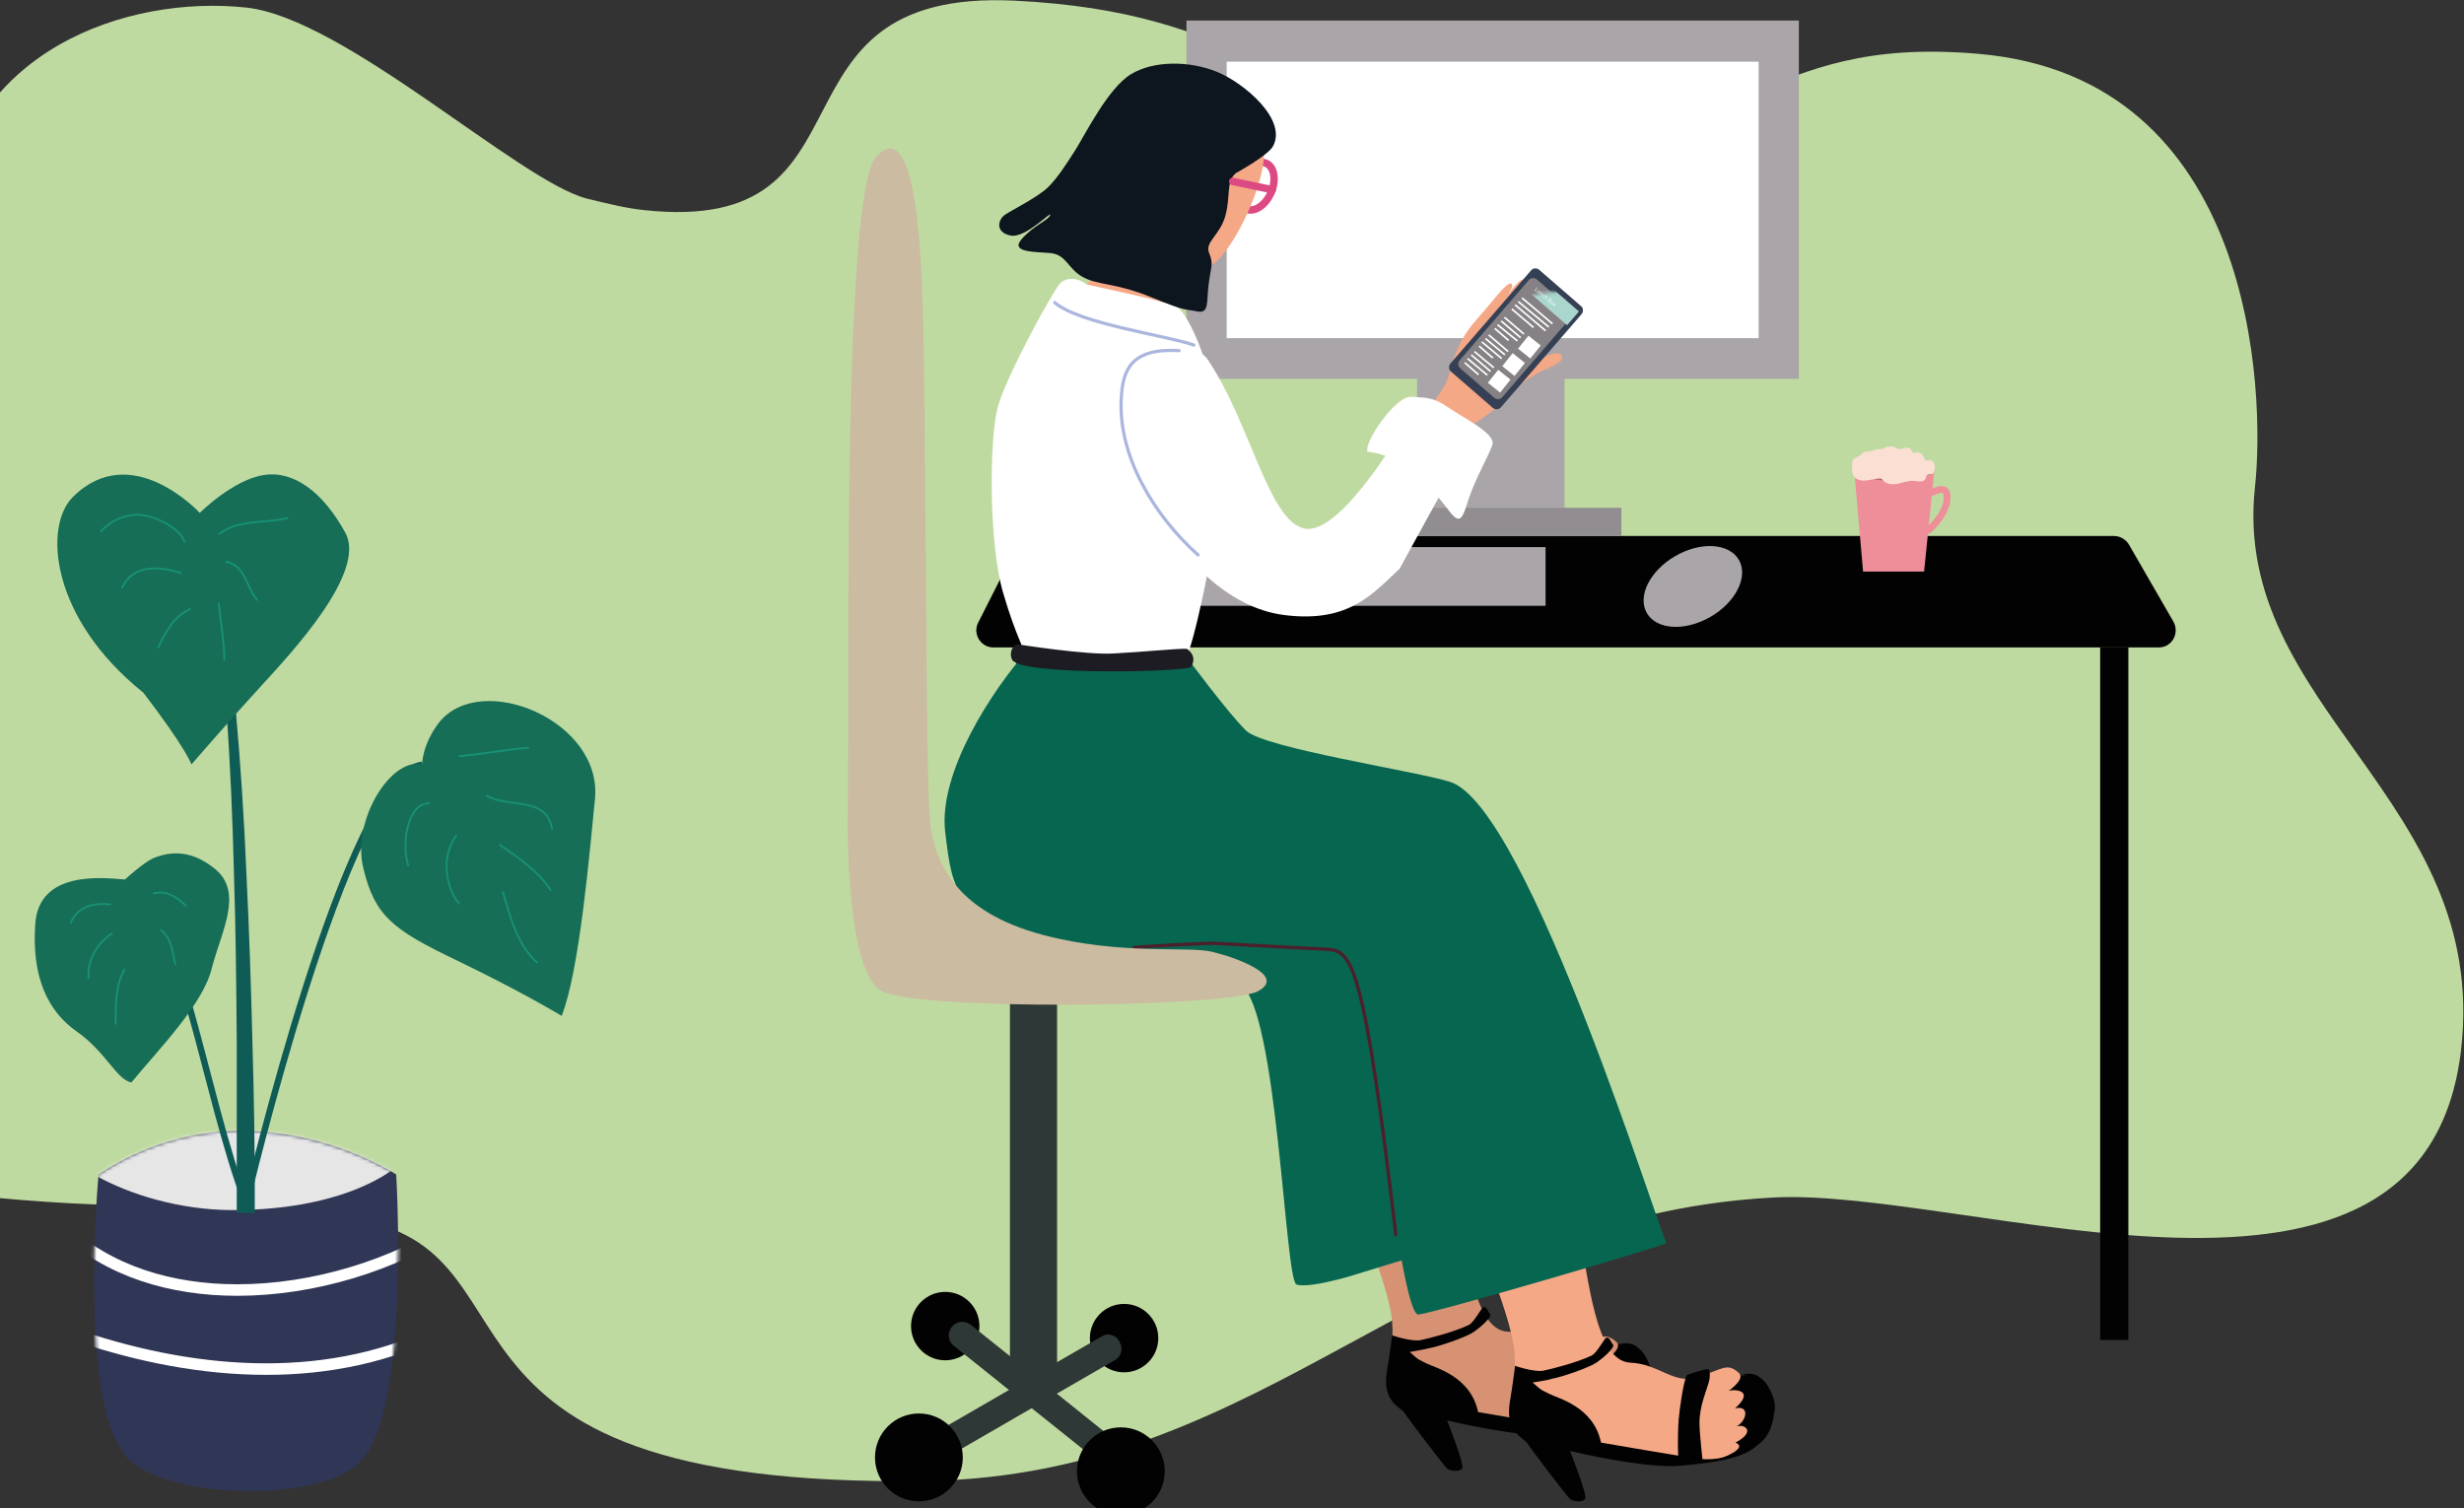
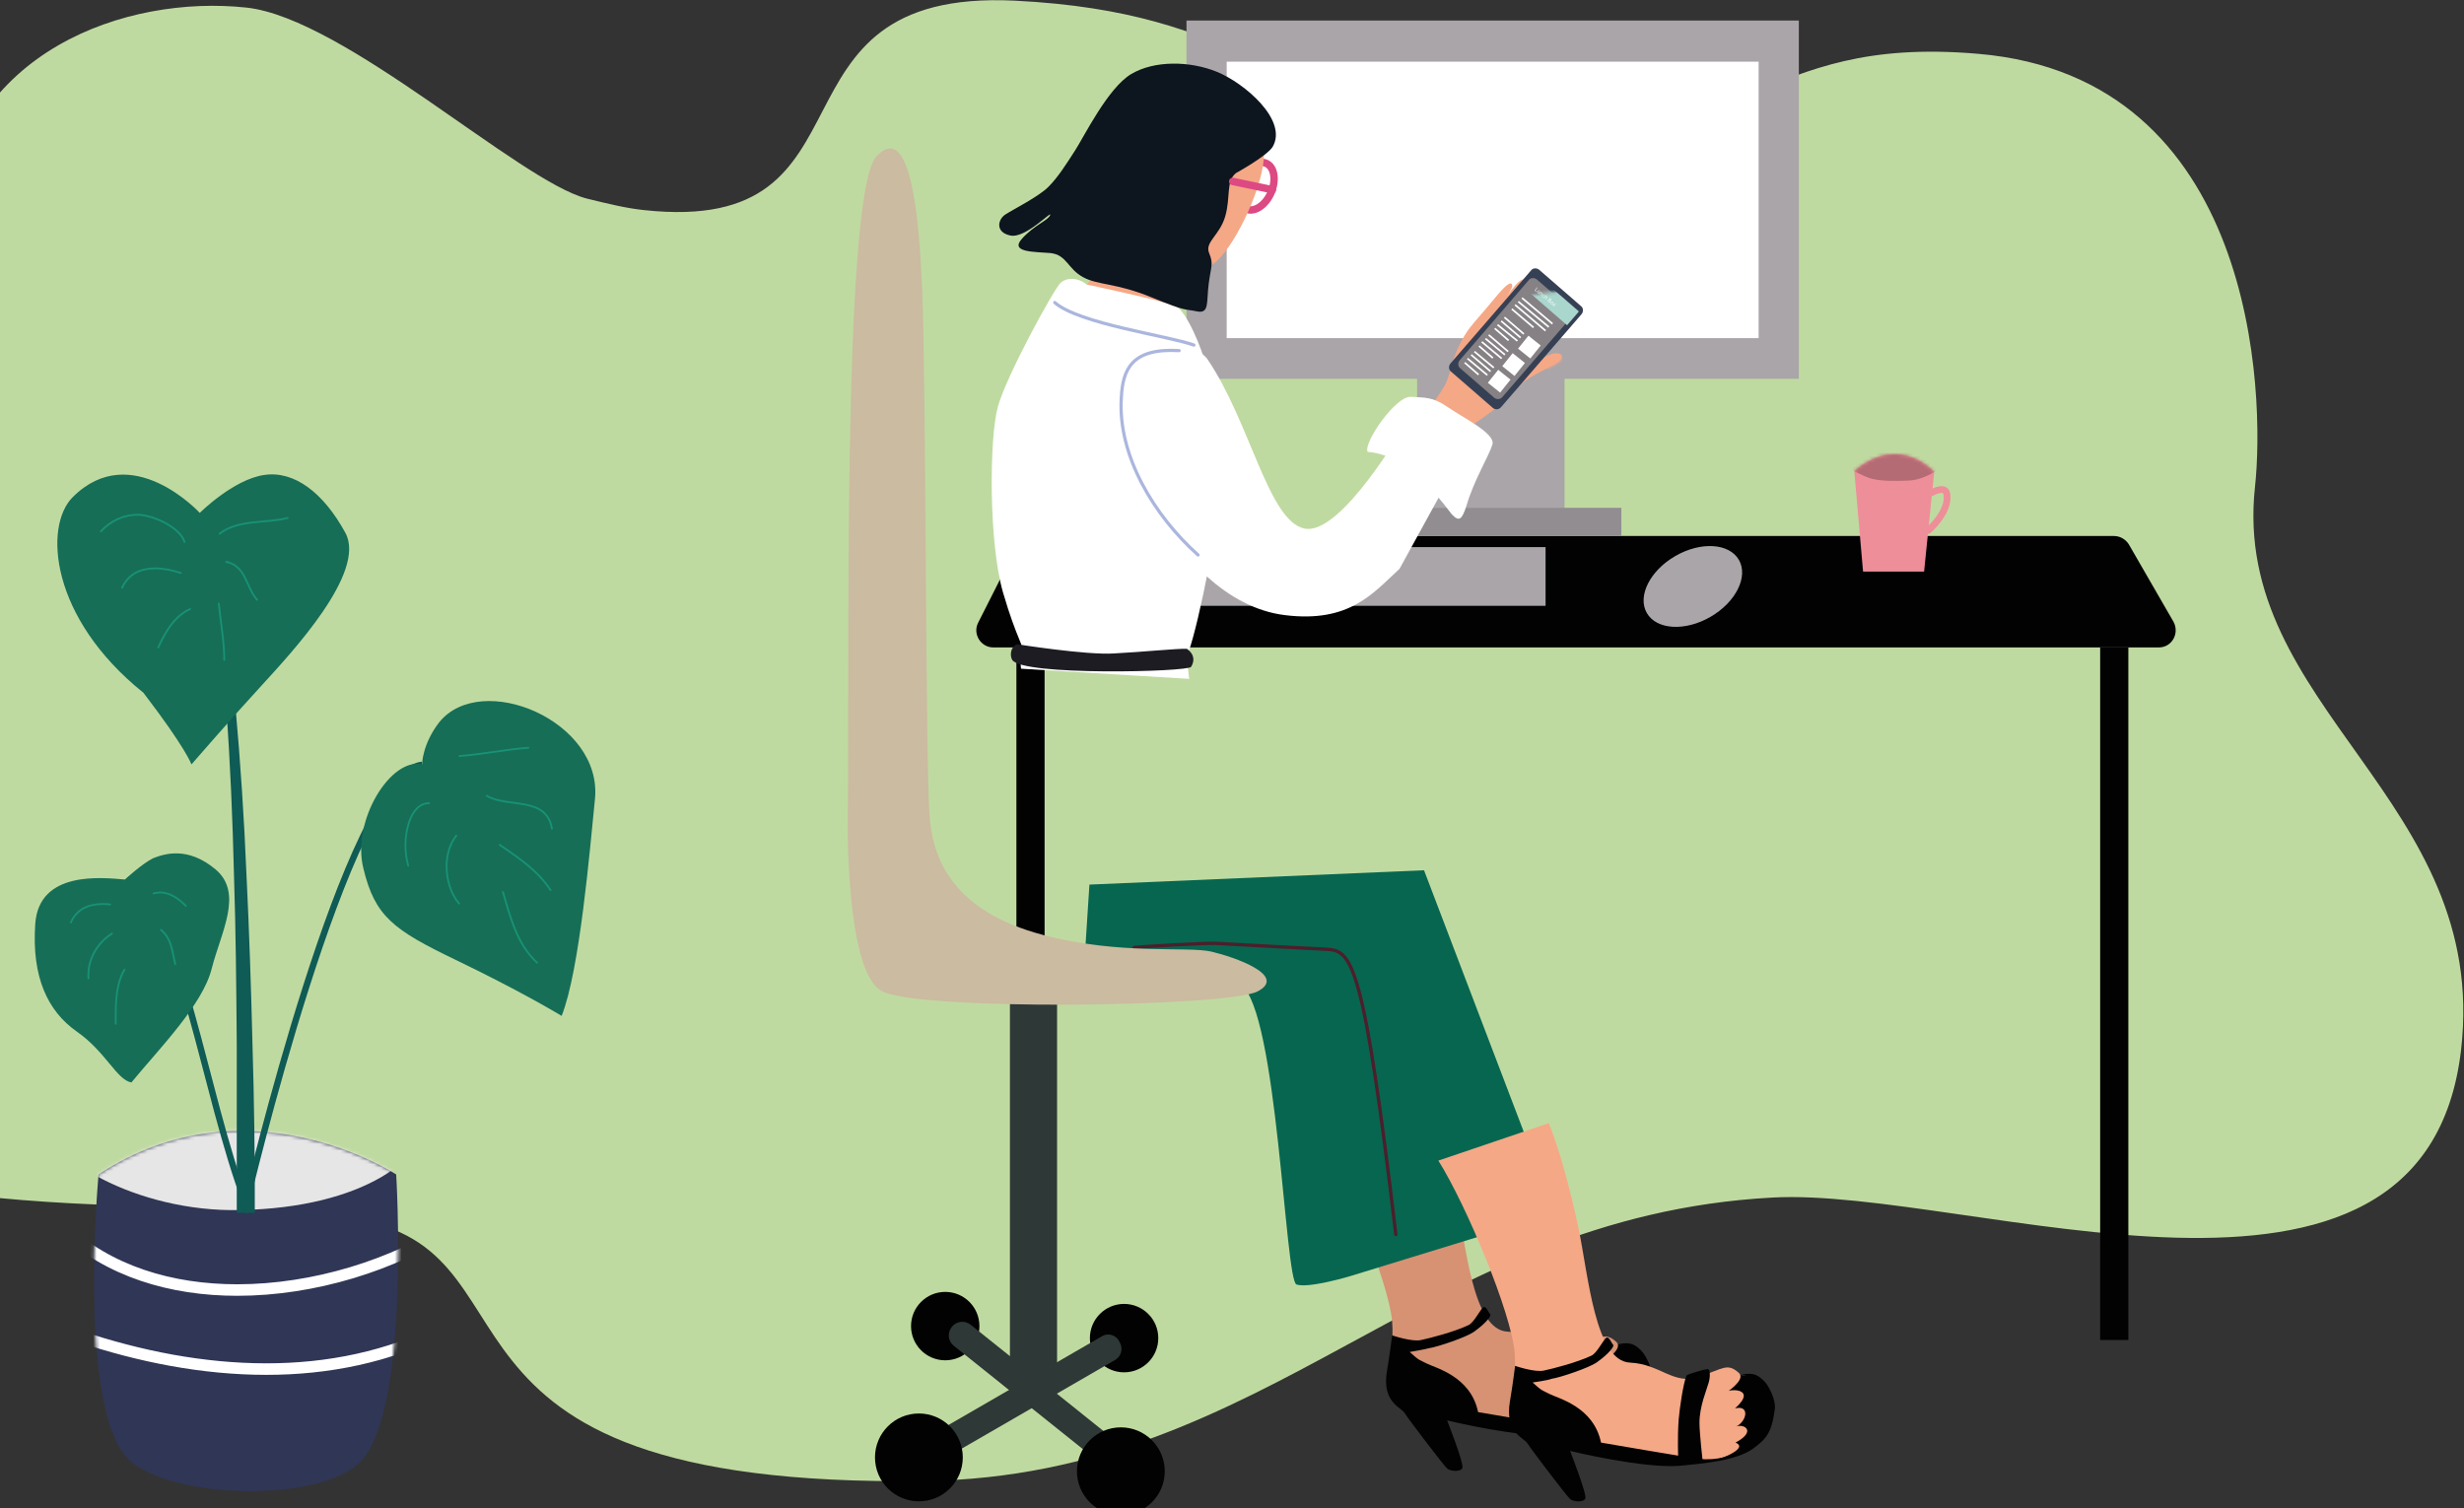
<svg xmlns="http://www.w3.org/2000/svg" width="727" height="445" viewBox="0 0 727 445" fill="none">
  <rect x="0" y="0" width="727" height="445" fill="#333333" stroke="none" />
  <path d="M72.716 2.239C37.4 -1.581 -10.598 14.924 -16.053 64.984C-21.643 115.861 -8.417 118.726 -11.826 150.917C-15.644 186.381 -50.279 217.753 -54.37 255.81C-57.506 284.181 -56.415 347.335 -9.78 352.518C36.309 357.565 57.172 354.428 100.943 359.202C164.895 366.159 113.624 439.27 272.89 436.951C375.023 435.451 420.157 358.929 522.835 353.337C580.651 350.063 715.373 402.714 726.145 309.688C734.599 236.031 658.239 208.751 665.329 143.687C668.329 116.271 665.602 22.835 583.651 15.879C517.244 10.15 517.926 45.887 440.475 37.43C373.114 30.065 368.068 3.603 299.344 0.193C222.574 -3.49 261.709 69.757 189.985 61.983C184.803 61.437 179.758 60.209 173.076 58.573C153.168 53.389 101.624 5.376 72.716 2.239Z" fill="#BFDAA0" />
  <path d="M530.744 6.058H350.069V111.77H530.744V6.058Z" fill="#AAA5A9" />
  <path d="M518.881 18.198H361.933V99.766H518.881V18.198Z" fill="white" />
  <path d="M636.967 191.019H293.071C289.389 191.019 286.935 187.063 288.571 183.79L300.162 160.874C300.98 159.237 302.753 158.146 304.662 158.146H623.74C625.513 158.146 627.149 159.101 628.103 160.601L641.33 183.517C643.103 186.927 640.785 191.019 636.967 191.019Z" fill="#020203" />
  <path d="M308.206 191.019H299.889V395.349H308.206V191.019Z" fill="#020203" />
  <path d="M627.967 191.019H619.649V395.349H627.967V191.019Z" fill="#020203" />
  <path d="M456.02 161.419H323.479V178.742H456.02V161.419Z" fill="#AAA5A9" />
  <path d="M504.66 182.008C512.16 177.677 515.92 170.146 513.058 165.188C510.196 160.23 501.797 159.722 494.297 164.053C486.797 168.385 483.037 175.916 485.898 180.874C488.76 185.832 497.16 186.34 504.66 182.008Z" fill="#AAA5A9" />
  <path d="M461.611 108.496H418.112V149.962H461.611V108.496Z" fill="#AAA5A9" />
  <path d="M478.382 149.825H401.203V158.146H478.382V149.825Z" fill="#918D90" />
  <path d="M444.02 108.905C444.02 111.36 442.111 113.27 439.656 113.27C437.202 113.27 435.293 111.36 435.293 108.905C435.293 106.45 437.202 104.54 439.656 104.54C442.111 104.54 444.02 106.45 444.02 108.905Z" fill="#020203" />
  <path d="M472.791 420.992C473.609 420.992 482.2 416.218 482.2 416.218L485.745 405.988L482.472 397.122L474.018 396.303L468.7 405.851L472.791 420.992Z" fill="#020203" />
  <path d="M388.249 333.286C396.567 346.517 409.794 378.298 410.748 389.893C411.703 401.487 406.248 408.852 412.521 413.354C418.793 417.855 432.156 416.218 439.52 417.855C446.883 419.492 458.201 422.493 467.064 422.22C470.2 422.083 480.291 418.264 475.927 416.491C482.063 413.217 478.655 410.898 476.2 411.717C479.336 410.08 480.154 405.306 475.791 406.397C482.609 400.259 473.746 400.668 473.609 401.487C475.382 400.123 478.655 397.531 476.882 395.894C473.473 392.893 472.382 394.667 465.019 397.122C457.519 399.577 453.701 393.303 444.838 392.893C434.474 392.484 432.565 367.386 429.566 353.064C425.202 332.331 420.839 322.237 420.839 322.237L388.249 333.286Z" fill="#D69273" />
  <path d="M415.93 398.895C418.929 401.623 418.657 401.077 420.975 402.305C423.293 403.533 433.929 405.988 436.111 416.627C436.111 416.627 461.473 420.992 464.882 421.401C475.791 422.629 483.018 415.809 483.836 409.398C484.109 406.67 485.063 397.94 477.563 396.576C481.381 395.758 482.609 396.985 484.109 398.349C485.609 399.713 487.79 404.215 487.381 406.806C486.427 414.036 484.654 415.672 480.972 418.401C476.064 421.947 466.518 422.765 459.564 423.447C448.792 424.402 426.975 419.083 426.975 419.083C426.975 419.083 432.02 431.904 431.474 433.132C430.929 434.36 427.929 434.087 426.975 433.268C426.02 432.45 415.52 418.673 414.43 416.9C413.339 415.127 407.612 413.763 409.248 404.351C410.066 399.577 410.748 393.985 410.748 393.985C410.748 393.985 416.748 396.031 419.338 395.349C421.929 394.803 428.884 393.03 433.247 390.984C435.02 390.165 436.929 385.937 437.747 385.664C438.565 385.391 439.11 387.164 439.656 387.71C440.201 388.119 438.429 390.438 434.747 393.03C432.565 394.53 424.247 397.395 421.52 397.804C420.702 398.077 415.93 398.895 415.93 398.895Z" fill="#020203" />
  <path d="M459.019 420.992C459.019 420.992 458.746 415.127 459.155 409.671C459.428 406.397 460.519 398.895 461.473 396.713C461.61 396.303 467.064 394.803 467.609 394.803C468.427 394.667 468.564 396.849 468.018 398.759C467.473 400.805 465.291 405.715 465.291 410.626C465.291 413.763 466.246 422.083 466.246 422.083L459.019 420.992Z" fill="#020203" />
  <path d="M398.34 376.525L458.747 357.975L420.158 256.765L321.434 260.993L320.207 279.953C320.207 279.953 355.387 283.09 366.16 290.592C376.932 298.231 379.114 377.753 382.523 378.981C386.068 380.208 398.34 376.525 398.34 376.525Z" fill="#076650" />
  <path d="M375.023 56.843C376.647 53.114 376.006 49.237 373.589 48.184C371.173 47.13 367.897 49.3 366.273 53.029C364.648 56.758 365.29 60.635 367.706 61.688C370.122 62.741 373.398 60.572 375.023 56.843Z" stroke="#DD4982" stroke-width="2.195" stroke-miterlimit="10" />
  <path d="M363.841 28.428C369.296 32.383 373.659 37.84 372.841 47.251C372.023 56.663 363.705 73.986 357.842 77.942C355.251 79.715 353.478 79.851 348.978 79.169C344.478 78.624 333.433 66.893 331.388 60.073C329.343 53.253 326.343 38.522 330.979 32.929C335.615 27.337 348.978 21.744 355.251 24.472C361.523 27.473 363.841 28.428 363.841 28.428Z" fill="#F5A886" />
  <path d="M330.842 63.483C330.024 68.666 322.524 83.67 318.297 86.262C314.07 88.717 346.66 97.856 346.66 97.856L345.433 68.257L330.842 63.483Z" fill="#F5A886" />
  <path d="M320.616 83.943C318.161 81.897 314.889 81.761 312.98 83.397C311.071 85.034 297.026 110.678 294.435 119.953C291.844 129.228 291.708 160.192 295.935 174.787C300.162 189.245 302.208 190.336 301.526 192.383C300.844 194.292 301.253 197.293 301.253 197.293L350.887 200.294C350.887 200.294 349.933 194.292 350.615 192.519C354.024 183.107 359.751 152.553 360.569 142.187C361.66 129.228 358.251 117.907 355.933 108.223C354.705 102.903 350.069 91.854 346.933 90.354C343.797 88.853 320.616 83.943 320.616 83.943Z" fill="white" />
  <path d="M508.927 430.131C509.745 430.131 518.335 425.357 518.335 425.357L521.881 415.127L518.608 406.261L510.154 405.442L504.836 414.991L508.927 430.131Z" fill="#020203" />
  <path d="M424.385 342.425C432.703 355.656 445.929 387.437 446.884 399.031C447.838 410.625 442.384 417.991 448.657 422.492C454.929 426.994 468.292 425.357 475.655 426.994C483.019 428.63 494.337 431.631 503.2 431.359C506.336 431.222 516.427 427.403 512.063 425.63C518.199 422.356 514.79 420.037 512.336 420.856C515.472 419.219 516.29 414.445 511.927 415.536C518.745 409.398 509.881 409.807 509.745 410.625C511.518 409.261 514.79 406.67 513.018 405.033C509.609 402.032 508.518 403.805 501.154 406.261C493.791 408.716 489.837 402.441 480.973 402.032C470.61 401.623 468.701 376.525 465.701 362.203C461.338 341.47 456.974 331.376 456.974 331.376L424.385 342.425Z" fill="#F5A886" />
  <path d="M452.202 407.897C455.202 410.626 454.929 410.08 457.247 411.308C459.565 412.535 470.201 414.99 472.383 425.63C472.383 425.63 497.746 429.995 501.155 430.404C512.063 431.631 519.29 424.811 520.108 418.4C520.381 415.672 521.336 406.943 513.836 405.579C517.654 404.76 518.881 405.988 520.381 407.352C521.881 408.716 524.063 413.217 523.654 415.809C522.699 423.038 520.927 424.675 517.245 427.403C512.336 430.949 502.791 431.768 495.837 432.45C485.064 433.405 463.247 428.085 463.247 428.085C463.247 428.085 468.292 440.907 467.747 442.134C467.201 443.362 464.202 443.089 463.247 442.271C462.293 441.452 451.793 427.676 450.702 425.903C449.611 424.129 443.884 422.765 445.52 413.354C446.339 408.579 447.02 402.987 447.02 402.987C447.02 402.987 453.02 405.033 455.611 404.351C458.202 403.805 465.156 402.032 469.52 399.986C471.292 399.168 473.201 394.939 474.019 394.667C474.837 394.394 475.383 396.167 475.928 396.713C476.474 397.122 474.701 399.441 471.019 402.032C468.838 403.533 460.52 406.397 457.793 406.806C456.975 407.215 452.202 407.897 452.202 407.897Z" fill="#020203" />
  <path d="M495.155 430.131C495.155 430.131 494.882 424.265 495.291 418.809C495.564 415.536 496.654 408.034 497.609 405.851C497.745 405.442 503.2 403.942 503.745 403.942C504.563 403.805 504.7 405.988 504.154 407.897C503.609 409.943 501.427 414.854 501.427 419.764C501.427 422.901 502.381 431.222 502.381 431.222L495.155 430.131Z" fill="#020203" />
-   <path d="M302.753 192.383C293.208 203.159 276.708 227.711 278.89 245.58C281.072 263.448 281.753 271.087 312.979 280.089C347.614 290.047 394.385 277.907 398.885 282.817C403.385 287.728 412.794 388.529 418.521 387.847C424.248 387.165 492.972 366.977 491.745 366.704C490.382 366.432 451.11 238.214 427.929 230.712C418.248 227.574 372.977 220.754 367.659 215.571C362.341 210.388 350.342 194.156 350.342 194.156L302.753 192.383Z" fill="#076650" />
  <path d="M334.66 279.544C337.115 279.271 356.068 278.18 358.523 278.316C365.341 278.725 391.658 280.089 391.658 280.089C399.021 280.498 402.43 284.727 411.839 364.249" stroke="#4B1F2B" stroke-width="0.992" stroke-miterlimit="10" stroke-linecap="round" stroke-linejoin="round" />
  <path d="M311.207 89.263C318.298 95.538 344.751 99.084 352.251 101.812" stroke="#ABB6DE" stroke-width="0.953" stroke-miterlimit="10" stroke-linecap="round" stroke-linejoin="round" />
  <path d="M364.659 51.07C361.659 53.526 363.159 57.891 361.523 63.756C359.886 69.485 355.387 71.394 356.75 74.668C358.114 77.942 357.296 78.487 356.614 83.807C355.932 89.263 356.887 92.673 353.069 91.855C349.25 91.036 350.478 92.127 339.842 87.763C329.206 83.398 324.024 84.216 319.524 81.761C315.025 79.306 314.752 75.213 309.979 74.668C305.207 74.259 297.843 74.531 301.525 70.439C305.207 66.347 309.161 65.12 309.843 63.483C310.525 61.846 302.616 70.439 298.116 69.485C293.48 68.53 294.434 64.574 296.753 63.21C299.071 61.71 306.434 58.027 309.298 55.162C312.161 52.298 314.479 48.615 317.206 44.387C319.933 40.158 326.888 25.972 333.706 21.88C340.524 17.788 351.023 17.925 359.068 21.198C367.113 24.472 380.204 35.521 375.431 43.432C373.386 46.296 364.659 51.07 364.659 51.07Z" fill="#0D151E" />
  <path d="M375.432 55.981L363.705 53.526" stroke="#DD4982" stroke-width="2.195" stroke-miterlimit="10" stroke-linecap="round" stroke-linejoin="round" />
  <path d="M300.025 190.064C297.98 191.019 297.98 193.61 298.662 194.702C301.525 199.476 350.614 198.248 351.432 196.748C352.25 195.384 352.796 193.338 350.205 191.428C347.478 191.292 336.842 192.383 328.66 192.792C320.615 193.338 300.025 190.064 300.025 190.064Z" fill="#1D1C22" />
  <path d="M311.888 290.046H297.979V410.08H311.888V290.046Z" fill="#2E3836" />
  <path d="M250.118 241.76C250.8 204.113 248.209 57.208 258.572 46.16C266.345 37.839 270.708 51.616 272.072 85.034C273.299 115.452 273.026 222.527 274.254 240.396C275.072 253.218 280.935 268.768 307.798 275.861C330.57 281.862 350.341 279.134 357.432 280.771C364.386 282.408 379.931 287.864 371.068 292.502C362.205 297.139 270.708 298.367 260.072 292.365C249.436 286.5 250.118 241.76 250.118 241.76Z" fill="#CBBBA0" />
  <path d="M278.889 401.35C284.462 401.35 288.98 396.831 288.98 391.256C288.98 385.682 284.462 381.163 278.889 381.163C273.316 381.163 268.799 385.682 268.799 391.256C268.799 396.831 273.316 401.35 278.889 401.35Z" fill="#020203" />
  <path d="M331.661 404.896C337.234 404.896 341.751 400.377 341.751 394.803C341.751 389.228 337.234 384.709 331.661 384.709C326.088 384.709 321.57 389.228 321.57 394.803C321.57 400.377 326.088 404.896 331.661 404.896Z" fill="#020203" />
  <path d="M325.116 394.257L270.845 425.63C269.072 426.721 268.527 428.904 269.481 430.677L269.754 431.222C270.845 432.996 273.027 433.541 274.799 432.586L329.07 401.214C330.843 400.123 331.388 397.94 330.433 396.167L330.161 395.621C329.206 393.848 326.888 393.166 325.116 394.257Z" fill="#2E3836" />
  <path d="M334.797 429.585L286.39 390.847C284.617 389.483 282.162 389.756 280.799 391.529C279.435 393.302 279.708 395.757 281.481 397.122L329.888 435.86C331.661 437.224 334.115 436.951 335.479 435.178C336.842 433.541 336.569 430.949 334.797 429.585Z" fill="#2E3836" />
  <path d="M271.117 442.952C278.271 442.952 284.071 437.151 284.071 429.994C284.071 422.838 278.271 417.036 271.117 417.036C263.963 417.036 258.163 422.838 258.163 429.994C258.163 437.151 263.963 442.952 271.117 442.952Z" fill="#020203" />
  <path d="M330.706 447.045C337.86 447.045 343.66 441.243 343.66 434.087C343.66 426.93 337.86 421.128 330.706 421.128C323.552 421.128 317.752 426.93 317.752 434.087C317.752 441.243 323.552 447.045 330.706 447.045Z" fill="#020203" />
  <path d="M417.975 150.507C422.339 143.278 428.339 130.593 433.52 126.092C434.884 125 442.929 119.953 445.793 116.134C448.656 112.315 455.338 109.314 456.838 108.496C458.337 107.677 460.656 106.722 460.792 105.495C461.065 104.267 459.565 103.994 457.928 104.404C456.292 104.949 447.702 108.768 446.474 108.768C445.247 108.768 443.338 108.905 444.156 106.45C444.974 103.994 449.065 96.083 450.429 94.037C451.792 92.127 455.338 85.307 455.883 83.534C456.428 81.761 455.474 81.624 453.565 83.534C451.656 85.444 446.202 96.356 445.929 95.81C445.52 95.128 452.883 84.625 453.292 82.989C453.701 81.488 452.61 80.942 448.792 85.717C445.111 90.491 443.474 95.265 443.065 94.856C442.656 94.446 448.929 86.399 449.747 84.353C450.565 82.306 449.474 80.942 445.929 85.58C442.52 90.354 440.747 94.992 440.338 94.719C439.929 94.446 446.202 85.717 446.202 84.353C446.065 82.989 444.974 83.261 441.429 87.49C437.884 91.855 435.293 94.583 433.52 96.901C431.748 99.22 429.43 103.722 428.475 107.268C427.521 110.815 427.384 110.815 426.975 112.179C425.202 118.044 398.34 148.734 398.34 148.734L404.885 166.33L417.975 150.507Z" fill="#F5A886" />
  <mask id="mask0_281_1955" style="mask-type:luminance" maskUnits="userSpaceOnUse" x="398" y="81" width="63" height="86">
    <path d="M417.975 150.507C422.339 143.278 428.339 130.593 433.52 126.092C434.884 125 442.929 119.953 445.793 116.134C448.656 112.315 455.338 109.314 456.838 108.496C458.337 107.677 460.656 106.722 460.792 105.495C461.065 104.267 459.565 103.994 457.928 104.404C456.292 104.949 447.702 108.768 446.474 108.768C445.247 108.768 443.338 108.905 444.156 106.45C444.974 103.994 449.065 96.083 450.429 94.037C451.792 92.127 455.338 85.307 455.883 83.534C456.428 81.761 455.474 81.624 453.565 83.534C451.656 85.444 446.202 96.356 445.929 95.81C445.52 95.128 452.883 84.625 453.292 82.989C453.701 81.488 452.61 80.942 448.792 85.717C445.111 90.491 443.474 95.265 443.065 94.856C442.656 94.446 448.929 86.399 449.747 84.353C450.565 82.306 449.474 80.942 445.929 85.58C442.52 90.354 440.747 94.992 440.338 94.719C439.929 94.446 446.202 85.717 446.202 84.353C446.065 82.989 444.974 83.261 441.429 87.49C437.884 91.855 435.293 94.583 433.52 96.901C431.748 99.22 429.43 103.722 428.475 107.268C427.521 110.815 427.384 110.815 426.975 112.179C425.202 118.044 398.34 148.734 398.34 148.734L404.885 166.33L417.975 150.507Z" fill="white" />
  </mask>
  <g mask="url(#mask0_281_1955)">
    <path d="M456.701 109.314C456.838 108.359 456.292 106.586 459.565 105.495C460.383 105.222 461.065 105.358 461.337 106.313C461.746 107.677 459.701 108.905 457.928 109.45C457.519 109.587 457.247 109.723 456.974 109.723C456.974 109.587 456.838 109.314 456.701 109.314Z" fill="#F5A886" />
  </g>
  <path d="M440.475 120.362L428.066 109.587C427.384 109.041 427.384 107.95 427.93 107.268L451.792 79.715C452.338 79.032 453.429 79.032 454.11 79.578L466.519 90.354C467.201 90.9 467.201 91.991 466.655 92.673L442.793 120.226C442.111 120.908 441.156 120.908 440.475 120.362Z" fill="#364054" />
  <path d="M440.884 117.362L430.793 108.632C430.112 108.086 430.112 106.995 430.657 106.313L451.111 82.579C451.656 81.897 452.747 81.897 453.429 82.443L463.519 91.173C464.201 91.718 464.201 92.809 463.656 93.491L443.202 117.225C442.52 117.907 441.566 117.907 440.884 117.362Z" fill="#858184" />
  <mask id="mask1_281_1955" style="mask-type:luminance" maskUnits="userSpaceOnUse" x="449" y="85" width="22" height="37">
    <path d="M468.684 119.641L455.481 121.548C454.622 121.705 453.798 120.991 453.64 120.132L449.114 89.126C448.956 88.267 449.67 87.442 450.529 87.284L463.732 85.378C464.591 85.22 465.415 85.935 465.573 86.794L470.1 117.8C470.168 118.762 469.543 119.483 468.684 119.641Z" fill="white" />
  </mask>
  <g mask="url(#mask1_281_1955)">
    <path d="M452.241 80.104L448.758 84.123L462.356 95.918L465.84 91.899L452.241 80.104Z" fill="#A9D7CD" stroke="#F4DCD7" stroke-width="0.027" stroke-miterlimit="10" />
  </g>
  <path d="M412.93 167.83C405.294 174.787 398.34 183.926 378.977 181.471C345.297 177.242 323.752 122.409 331.252 107.677C335.752 98.675 352.66 100.857 356.205 105.904C368.887 124.455 374.205 153.917 384.977 155.964C395.749 158.01 414.294 125.682 414.294 125.682L425.066 145.733L412.93 167.83Z" fill="white" />
  <path d="M432.703 149.143C434.884 141.641 439.384 134.412 440.339 131.138C441.293 127.865 431.612 123.227 427.112 120.09C422.612 116.952 420.158 117.362 416.34 117.089C411.84 116.68 402.158 130.729 403.522 133.321C403.522 133.321 408.431 133.457 414.022 137.004C419.749 140.55 426.294 149.007 428.339 151.735C430.521 154.054 431.339 153.372 432.703 149.143Z" fill="white" />
  <path d="M347.888 103.449C333.843 102.63 331.252 109.041 330.843 117.362C329.752 134.412 340.524 152.144 353.478 163.738" stroke="#ABB6DE" stroke-width="0.953" stroke-miterlimit="10" stroke-linecap="round" stroke-linejoin="round" />
  <path d="M452.81 85.657L453.54 84.783L453.646 84.871L452.994 85.651L453.4 85.991L453.322 86.085L452.81 85.657ZM454.109 86.288L454.433 85.9L454.533 85.985L453.986 86.64L453.885 86.556L453.978 86.445L453.971 86.439C453.928 86.46 453.88 86.468 453.828 86.464C453.776 86.46 453.726 86.438 453.676 86.396C453.635 86.362 453.606 86.323 453.59 86.278C453.573 86.233 453.571 86.185 453.583 86.133C453.595 86.081 453.625 86.027 453.672 85.972L454.02 85.555L454.12 85.639L453.778 86.049C453.738 86.097 453.72 86.146 453.723 86.197C453.726 86.248 453.748 86.291 453.79 86.326C453.815 86.347 453.846 86.362 453.883 86.371C453.919 86.38 453.958 86.378 453.997 86.367C454.038 86.355 454.075 86.329 454.109 86.288ZM454.6 86.484L454.271 86.879L454.17 86.794L454.718 86.139L454.815 86.22L454.73 86.323L454.738 86.33C454.781 86.309 454.827 86.302 454.875 86.308C454.924 86.314 454.973 86.337 455.022 86.379C455.066 86.416 455.098 86.457 455.116 86.504C455.134 86.549 455.137 86.598 455.125 86.65C455.113 86.702 455.084 86.756 455.037 86.812L454.689 87.228L454.588 87.144L454.931 86.734C454.974 86.683 454.994 86.632 454.991 86.581C454.989 86.529 454.964 86.484 454.917 86.445C454.885 86.418 454.851 86.401 454.814 86.394C454.777 86.387 454.74 86.391 454.703 86.405C454.667 86.42 454.632 86.446 454.6 86.484ZM455.128 87.619C455.066 87.567 455.026 87.508 455.005 87.442C454.985 87.376 454.985 87.308 455.003 87.237C455.022 87.166 455.059 87.098 455.113 87.032C455.169 86.966 455.23 86.917 455.297 86.887C455.365 86.856 455.433 86.845 455.501 86.853C455.569 86.861 455.633 86.89 455.692 86.939C455.739 86.978 455.773 87.021 455.796 87.069C455.818 87.117 455.829 87.166 455.827 87.217C455.825 87.267 455.809 87.316 455.781 87.361L455.68 87.277C455.697 87.241 455.702 87.2 455.695 87.155C455.688 87.11 455.663 87.069 455.619 87.031C455.579 86.999 455.536 86.98 455.49 86.976C455.443 86.971 455.397 86.981 455.349 87.004C455.302 87.027 455.258 87.064 455.217 87.113C455.174 87.164 455.146 87.215 455.13 87.265C455.115 87.317 455.113 87.365 455.125 87.41C455.138 87.456 455.164 87.495 455.203 87.528C455.23 87.55 455.257 87.565 455.286 87.574C455.315 87.583 455.344 87.585 455.373 87.58C455.402 87.576 455.43 87.564 455.456 87.545L455.557 87.629C455.519 87.663 455.475 87.686 455.427 87.699C455.379 87.711 455.329 87.711 455.277 87.698C455.226 87.686 455.176 87.659 455.128 87.619ZM455.974 87.633L455.645 88.028L455.544 87.944L456.275 87.07L456.375 87.154L456.107 87.475L456.116 87.482C456.159 87.461 456.205 87.453 456.252 87.459C456.3 87.465 456.35 87.489 456.401 87.532C456.446 87.57 456.478 87.611 456.496 87.657C456.515 87.703 456.518 87.752 456.506 87.804C456.494 87.856 456.465 87.91 456.418 87.967L456.07 88.383L455.969 88.299L456.312 87.889C456.355 87.837 456.375 87.786 456.372 87.735C456.369 87.683 456.344 87.638 456.297 87.598C456.264 87.571 456.228 87.553 456.19 87.545C456.153 87.537 456.115 87.541 456.078 87.555C456.041 87.569 456.006 87.595 455.974 87.633ZM456.606 88.831L457.336 87.957L457.642 88.213C457.703 88.264 457.744 88.316 457.766 88.37C457.788 88.424 457.794 88.477 457.784 88.528C457.774 88.579 457.751 88.626 457.716 88.669C457.684 88.707 457.652 88.732 457.618 88.745C457.584 88.759 457.551 88.764 457.517 88.76C457.484 88.756 457.452 88.747 457.421 88.733L457.414 88.742C457.439 88.766 457.458 88.798 457.471 88.837C457.484 88.877 457.486 88.921 457.478 88.968C457.469 89.015 457.446 89.061 457.407 89.107C457.371 89.151 457.328 89.182 457.279 89.201C457.229 89.219 457.175 89.22 457.115 89.205C457.055 89.189 456.99 89.153 456.921 89.095L456.606 88.831ZM456.79 88.826L457 89.001C457.069 89.059 457.129 89.087 457.181 89.085C457.232 89.082 457.274 89.061 457.307 89.023C457.331 88.993 457.347 88.96 457.352 88.922C457.359 88.884 457.354 88.846 457.339 88.808C457.324 88.769 457.297 88.734 457.259 88.702L457.044 88.522L456.79 88.826ZM457.121 88.43L457.317 88.594C457.349 88.621 457.383 88.638 457.419 88.647C457.455 88.656 457.491 88.656 457.525 88.646C457.559 88.636 457.589 88.616 457.615 88.585C457.647 88.546 457.661 88.503 457.656 88.454C457.652 88.404 457.621 88.355 457.563 88.307L457.364 88.14L457.121 88.43ZM457.628 89.71C457.569 89.66 457.529 89.603 457.508 89.537C457.487 89.472 457.485 89.404 457.503 89.332C457.52 89.261 457.557 89.191 457.614 89.124C457.671 89.055 457.733 89.006 457.8 88.976C457.868 88.946 457.936 88.935 458.004 88.944C458.072 88.953 458.136 88.983 458.195 89.032C458.254 89.082 458.294 89.139 458.315 89.204C458.336 89.27 458.338 89.338 458.32 89.41C458.302 89.482 458.265 89.552 458.208 89.62C458.151 89.688 458.089 89.737 458.022 89.766C457.955 89.796 457.887 89.807 457.819 89.797C457.751 89.789 457.687 89.759 457.628 89.71ZM457.704 89.619C457.749 89.657 457.795 89.676 457.844 89.678C457.892 89.679 457.939 89.666 457.984 89.641C458.029 89.615 458.07 89.58 458.107 89.536C458.144 89.492 458.171 89.445 458.189 89.396C458.206 89.347 458.21 89.298 458.201 89.25C458.191 89.203 458.164 89.16 458.119 89.123C458.074 89.085 458.027 89.066 457.979 89.065C457.93 89.064 457.883 89.076 457.838 89.103C457.792 89.129 457.751 89.164 457.715 89.208C457.678 89.251 457.651 89.298 457.633 89.347C457.616 89.396 457.612 89.445 457.622 89.492C457.632 89.539 457.659 89.582 457.704 89.619ZM458.686 89.458L458.619 89.857L459 89.72L459.117 89.817L458.631 89.968L458.569 90.473L458.453 90.376L458.508 89.99L458.139 90.113L458.022 90.016L458.505 89.863L458.57 89.361L458.686 89.458Z" fill="white" />
  <path d="M449.065 87.899L458.065 95.537" stroke="white" stroke-width="0.5" stroke-miterlimit="10" />
  <path d="M447.975 88.99L456.974 96.492" stroke="white" stroke-width="0.5" stroke-miterlimit="10" />
  <path d="M447.02 89.945L456.019 97.583" stroke="white" stroke-width="0.5" stroke-miterlimit="10" />
  <path d="M446.065 91.173L452.474 96.629" stroke="white" stroke-width="0.5" stroke-miterlimit="10" />
  <path d="M443.884 93.628L449.611 98.538" stroke="white" stroke-width="0.5" stroke-miterlimit="10" />
  <path d="M442.929 94.719L448.656 99.63" stroke="white" stroke-width="0.5" stroke-miterlimit="10" />
  <path d="M441.838 95.81L447.701 100.584" stroke="white" stroke-width="0.5" stroke-miterlimit="10" />
  <path d="M441.021 96.901L445.111 100.448" stroke="white" stroke-width="0.5" stroke-miterlimit="10" />
  <path d="M454.585 101.936L450.968 99.035L447.897 102.866L451.514 105.767L454.585 101.936Z" fill="white" />
  <path d="M439.247 98.811L444.974 103.721" stroke="white" stroke-width="0.5" stroke-miterlimit="10" />
  <path d="M438.293 99.902L444.02 104.676" stroke="white" stroke-width="0.5" stroke-miterlimit="10" />
  <path d="M437.202 100.857L443.066 105.767" stroke="white" stroke-width="0.5" stroke-miterlimit="10" />
  <path d="M436.384 102.085L440.475 105.631" stroke="white" stroke-width="0.5" stroke-miterlimit="10" />
  <path d="M449.923 107.099L446.306 104.198L443.235 108.029L446.852 110.93L449.923 107.099Z" fill="white" />
  <path d="M435.021 103.722L440.748 108.496" stroke="white" stroke-width="0.5" stroke-miterlimit="10" />
  <path d="M434.065 104.676L439.792 109.587" stroke="white" stroke-width="0.5" stroke-miterlimit="10" />
  <path d="M432.975 105.768L438.838 110.678" stroke="white" stroke-width="0.5" stroke-miterlimit="10" />
  <path d="M432.157 106.995L436.248 110.542" stroke="white" stroke-width="0.5" stroke-miterlimit="10" />
  <path d="M445.674 112.007L442.057 109.106L438.986 112.937L442.603 115.838L445.674 112.007Z" fill="white" />
  <path d="M570.696 139.186L567.697 168.649H549.697L547.106 139.05C547.106 139.05 558.424 127.592 570.696 139.186Z" fill="#EE8E99" />
  <mask id="mask2_281_1955" style="mask-type:luminance" maskUnits="userSpaceOnUse" x="547" y="133" width="24" height="36">
    <path d="M570.696 139.186L567.697 168.649H549.697L547.106 139.05C547.106 139.05 558.424 127.592 570.696 139.186Z" fill="white" />
  </mask>
  <g mask="url(#mask2_281_1955)">
    <path d="M575.196 136.049C575.196 136.049 569.196 141.505 563.333 141.778C557.333 142.05 553.924 141.778 551.742 141.096C549.56 140.414 545.333 138.095 545.333 138.095L542.879 130.047C542.879 130.047 558.151 127.592 559.105 127.319C559.787 127.183 575.196 136.049 575.196 136.049Z" fill="#B46B73" />
  </g>
-   <path d="M569.742 139.868C570.424 139.868 570.833 139.322 570.833 138.777C570.833 137.958 570.969 136.731 570.287 136.185C569.197 135.23 568.379 136.185 568.106 135.776C567.424 134.548 567.151 133.593 565.924 133.457C564.833 133.184 564.56 134.139 564.288 133.457C563.879 132.093 562.788 131.82 561.697 132.229C560.606 132.639 559.515 132.502 559.106 131.957C558.697 131.547 556.652 131.684 555.834 132.229C555.015 132.775 554.334 132.229 552.561 132.911C550.788 133.593 550.379 132.775 549.016 134.139C547.652 135.503 546.425 134.548 546.425 137.276C546.425 140.004 546.697 141.368 549.288 141.778C550.925 142.05 554.879 140.686 555.288 141.368C556.379 143.005 558.288 142.869 558.97 142.869C559.924 142.869 561.697 142.187 563.47 141.914C565.242 141.641 567.697 142.869 568.242 140.959C568.378 140.004 569.197 139.868 569.742 139.868Z" fill="#FADFD2" />
  <path d="M570.015 145.324C570.015 145.324 573.833 143.142 574.378 145.597C575.469 150.917 568.924 156.509 568.924 156.509" stroke="#EE8E99" stroke-width="2" stroke-miterlimit="10" stroke-linecap="round" stroke-linejoin="round" />
  <path d="M29.082 346.517C29.082 346.517 22.537 416.764 38.355 430.95C51.036 442.408 95.08 443.499 106.67 430.95C121.124 415.264 116.897 346.517 116.897 346.517C116.897 346.517 72.99 317.6 29.082 346.517Z" fill="#303655" />
  <mask id="mask3_281_1955" style="mask-type:luminance" maskUnits="userSpaceOnUse" x="27" y="333" width="91" height="107">
    <path d="M29.082 346.517C29.082 346.517 22.537 416.764 38.355 430.95C51.036 442.408 95.08 443.499 106.67 430.95C121.124 415.264 116.897 346.517 116.897 346.517C116.897 346.517 72.99 317.6 29.082 346.517Z" fill="white" />
  </mask>
  <g mask="url(#mask3_281_1955)">
    <path d="M126.305 329.33C126.305 341.197 107.624 356.338 70.808 357.02C40.263 357.702 12.446 341.197 12.446 329.33C12.446 317.463 37.945 307.779 69.308 307.779C100.67 307.779 126.305 317.463 126.305 329.33Z" fill="#E7E6E6" />
  </g>
  <mask id="mask4_281_1955" style="mask-type:luminance" maskUnits="userSpaceOnUse" x="27" y="333" width="91" height="107">
    <path d="M29.082 346.517C29.082 346.517 22.537 416.764 38.355 430.95C51.036 442.408 95.08 443.499 106.67 430.95C121.124 415.264 116.897 346.517 116.897 346.517C116.897 346.517 72.99 317.6 29.082 346.517Z" fill="white" />
  </mask>
  <g mask="url(#mask4_281_1955)">
    <path d="M18.31 362.203C31.945 375.161 50.627 380.617 69.989 380.617C92.625 380.617 116.215 373.252 133.669 361.794" stroke="white" stroke-width="3.401" stroke-miterlimit="10" />
  </g>
  <mask id="mask5_281_1955" style="mask-type:luminance" maskUnits="userSpaceOnUse" x="27" y="333" width="91" height="107">
    <path d="M29.082 346.517C29.082 346.517 22.537 416.764 38.355 430.95C51.036 442.408 95.08 443.499 106.67 430.95C121.124 415.264 116.897 346.517 116.897 346.517C116.897 346.517 72.99 317.6 29.082 346.517Z" fill="white" />
  </mask>
  <g mask="url(#mask5_281_1955)">
    <path d="M23.355 394.258C41.218 400.259 60.036 403.942 78.581 403.942C96.716 403.942 114.579 400.396 131.351 391.939" stroke="white" stroke-width="3.401" stroke-miterlimit="10" />
  </g>
  <path d="M38.627 262.903C53.626 270.132 60.035 321.965 72.58 355.11C72.58 355.11 102.579 227.711 124.533 225.665" stroke="#0F5B56" stroke-width="1.884" stroke-miterlimit="10" />
  <path d="M69.853 357.839C69.853 355.792 69.853 353.746 69.853 351.564V345.29V332.877C69.853 324.556 69.853 316.236 69.853 307.915C69.717 291.274 69.581 274.77 69.035 258.129C68.626 241.488 67.944 224.983 66.717 208.342C66.035 200.022 65.354 191.838 64.263 183.653C63.717 179.561 63.035 175.469 62.217 171.514C61.808 169.468 61.263 167.558 60.581 165.648C60.308 164.694 59.899 163.739 59.49 162.784C59.081 161.829 58.536 161.011 57.99 160.329L59.354 159.101C60.172 160.056 60.717 161.011 61.127 161.966C61.536 162.92 61.945 164.012 62.354 164.966C63.035 167.012 63.581 169.058 64.126 171.104C65.081 175.196 65.899 179.289 66.444 183.381C67.672 191.565 68.626 199.885 69.444 208.206C70.944 224.847 72.035 241.351 72.717 257.992C73.535 274.633 74.081 291.274 74.49 307.915C74.762 316.236 74.899 324.556 75.035 332.877L75.171 345.29V351.564C75.171 353.61 75.171 355.656 75.171 357.839H69.853Z" fill="#0F5B56" />
  <path d="M21.446 146.688C12.855 155.282 14.764 182.289 42.308 204.386C54.853 220.755 56.49 225.529 56.49 225.529C56.49 225.529 69.035 211.07 77.352 202.067C85.67 192.929 108.306 168.922 101.897 157.191C95.488 145.461 86.897 138.777 77.898 140.141C68.762 141.505 58.944 151.326 58.944 151.326C58.944 151.326 38.763 129.365 21.446 146.688Z" fill="#166E57" />
  <path d="M124.532 225.529C115.396 223.346 103.67 242.033 107.215 256.219C110.624 270.405 116.078 274.36 134.487 283.227C152.895 292.093 163.667 298.504 165.713 299.731C171.031 286.364 174.03 250.763 175.53 235.895C177.985 212.707 141.986 197.703 129.578 213.116C124.532 219.663 124.532 225.529 124.532 225.529Z" fill="#166E57" />
  <path d="M36.855 259.493C30.173 258.947 11.492 256.765 10.401 272.587C9.31 288.274 14.083 298.367 22.673 304.369C31.264 310.371 34.4 318.555 38.764 319.373C47.081 309.28 59.899 296.321 62.49 285.682C65.217 275.043 71.898 263.449 63.581 256.492C55.263 249.536 48.309 251.991 45.172 253.218C42.036 254.719 36.855 259.493 36.855 259.493Z" fill="#166E57" />
  <path d="M54.444 159.919C53.217 155.691 45.172 151.872 40.536 151.872C36.582 151.872 32.627 153.645 29.764 156.782" stroke="#189274" stroke-width="0.538" stroke-miterlimit="10" stroke-linecap="round" stroke-linejoin="round" />
  <path d="M64.808 157.464C70.126 153.236 78.443 154.463 84.852 152.827" stroke="#189274" stroke-width="0.538" stroke-miterlimit="10" stroke-linecap="round" stroke-linejoin="round" />
  <path d="M67.262 165.785H66.717C72.58 166.876 72.58 173.287 75.853 176.97" stroke="#189274" stroke-width="0.538" stroke-miterlimit="10" stroke-linecap="round" stroke-linejoin="round" />
  <path d="M64.535 178.061C65.081 183.38 66.171 189.246 66.171 194.702" stroke="#189274" stroke-width="0.538" stroke-miterlimit="10" stroke-linecap="round" stroke-linejoin="round" />
  <path d="M53.354 169.058C50.899 168.24 48.308 167.694 45.718 167.694C41.627 167.694 37.945 169.195 36.036 173.423" stroke="#189274" stroke-width="0.538" stroke-miterlimit="10" stroke-linecap="round" stroke-linejoin="round" />
  <path d="M56.081 179.698C51.308 181.88 48.717 186.654 46.672 191.019" stroke="#189274" stroke-width="0.538" stroke-miterlimit="10" stroke-linecap="round" stroke-linejoin="round" />
  <path d="M32.491 266.859C31.809 266.722 30.991 266.722 30.309 266.722C26.355 266.722 22.673 268.086 20.9 272.178" stroke="#189274" stroke-width="0.538" stroke-miterlimit="10" stroke-linecap="round" stroke-linejoin="round" />
  <path d="M33.036 275.452C29.082 277.907 26.082 282.545 26.082 287.455C26.082 287.864 26.082 288.273 26.082 288.683" stroke="#189274" stroke-width="0.538" stroke-miterlimit="10" stroke-linecap="round" stroke-linejoin="round" />
  <path d="M36.718 286.091C34.127 290.592 34.127 296.185 34.127 301.231C34.127 301.504 34.127 301.777 34.127 302.05" stroke="#189274" stroke-width="0.538" stroke-miterlimit="10" stroke-linecap="round" stroke-linejoin="round" />
  <path d="M45.309 263.585C45.99 263.448 46.672 263.312 47.218 263.312C50.081 263.312 52.672 265.085 54.854 267.268" stroke="#189274" stroke-width="0.538" stroke-miterlimit="10" stroke-linecap="round" stroke-linejoin="round" />
  <path d="M47.49 274.36C50.763 277.088 50.763 280.771 51.717 284.454" stroke="#189274" stroke-width="0.538" stroke-miterlimit="10" stroke-linecap="round" stroke-linejoin="round" />
  <path d="M126.578 236.986C121.397 236.986 119.624 244.625 119.624 249.399C119.624 251.445 119.897 253.491 120.442 255.401" stroke="#189274" stroke-width="0.538" stroke-miterlimit="10" stroke-linecap="round" stroke-linejoin="round" />
  <path d="M134.623 246.535C132.714 248.99 131.76 252.264 131.76 255.537C131.76 259.493 132.987 263.721 135.441 266.586" stroke="#189274" stroke-width="0.538" stroke-miterlimit="10" stroke-linecap="round" stroke-linejoin="round" />
  <path d="M135.578 223.073C142.532 222.528 148.941 221.164 155.896 220.618" stroke="#189274" stroke-width="0.538" stroke-miterlimit="10" stroke-linecap="round" stroke-linejoin="round" />
  <path d="M143.623 234.804C150.032 238.487 161.213 234.804 162.85 244.488" stroke="#189274" stroke-width="0.538" stroke-miterlimit="10" stroke-linecap="round" stroke-linejoin="round" />
  <path d="M147.441 249.263C152.759 252.946 158.623 256.765 162.441 262.63" stroke="#189274" stroke-width="0.538" stroke-miterlimit="10" stroke-linecap="round" stroke-linejoin="round" />
  <path d="M148.396 263.175C150.577 270.677 152.623 278.725 158.486 284.045" stroke="#189274" stroke-width="0.538" stroke-miterlimit="10" stroke-linecap="round" stroke-linejoin="round" />
</svg>